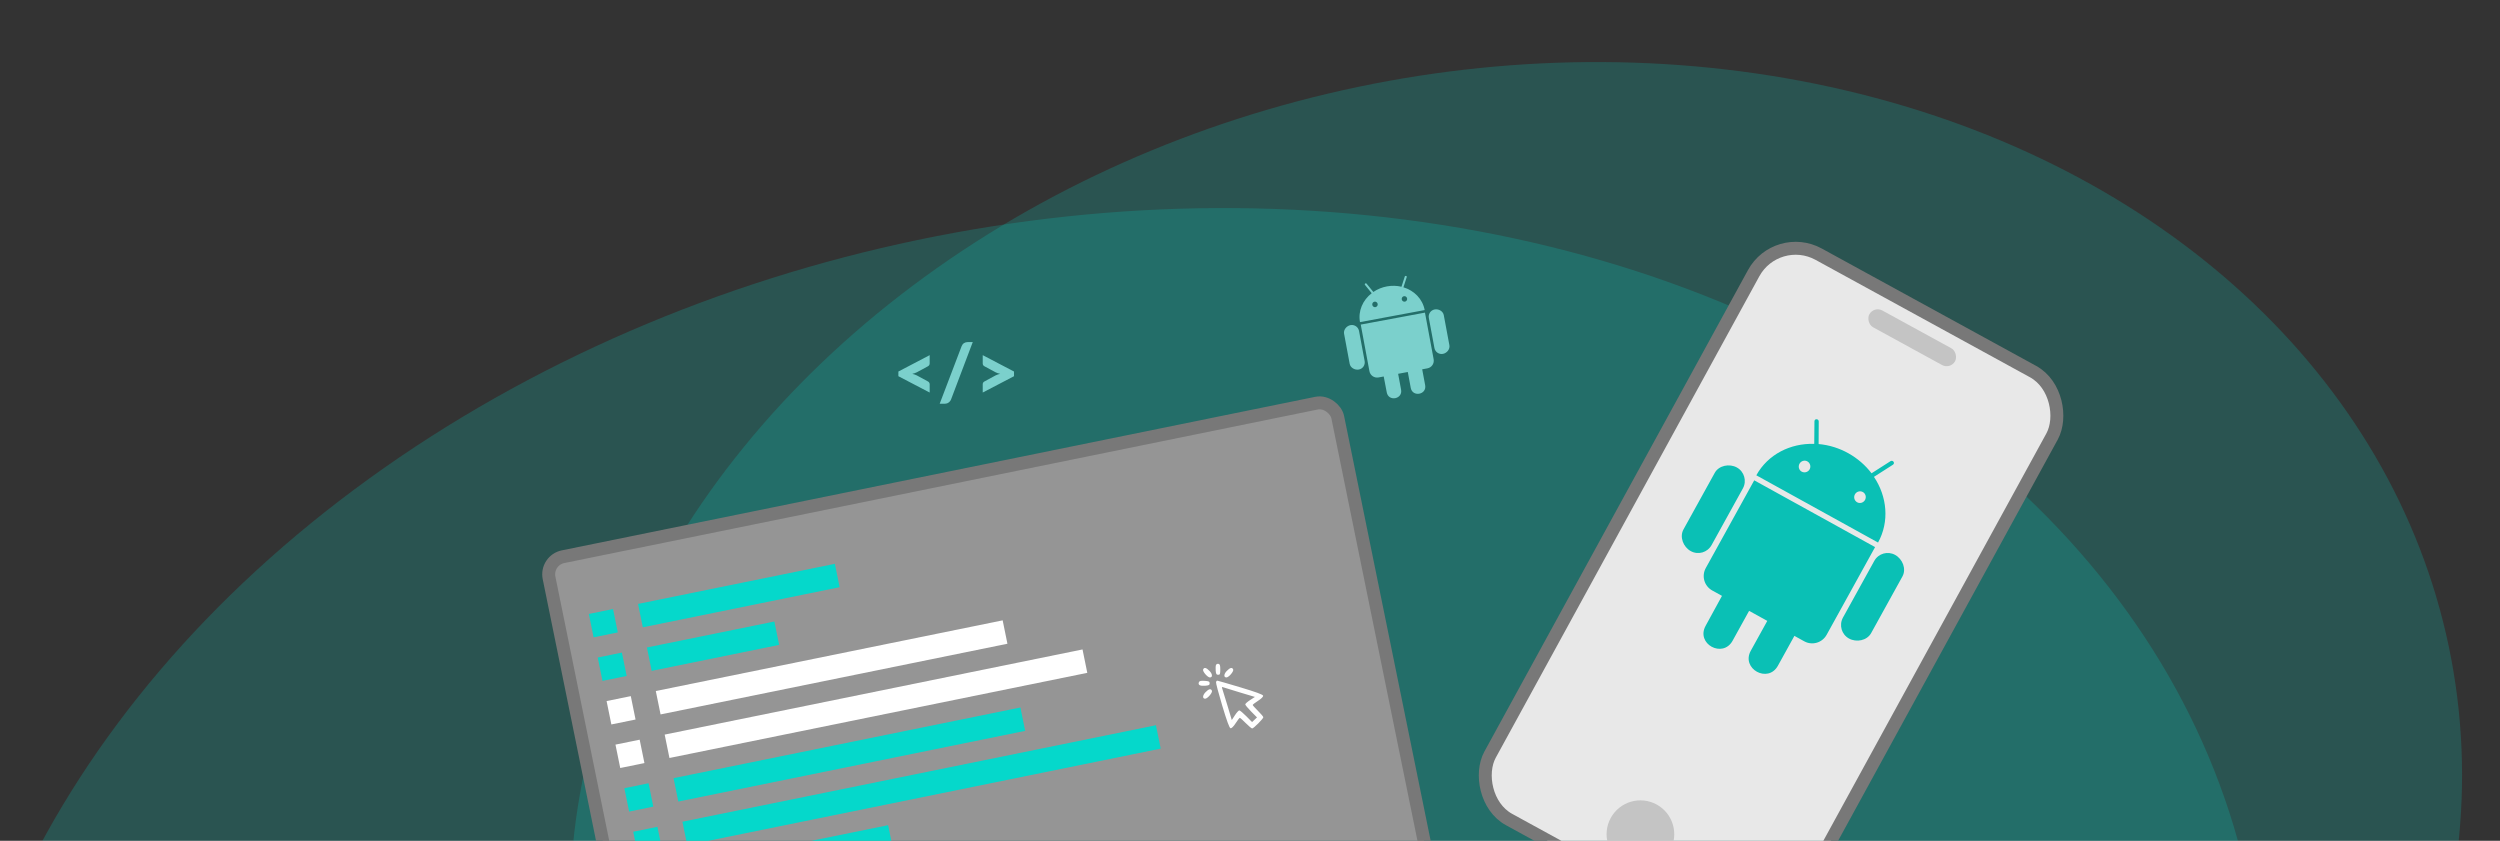
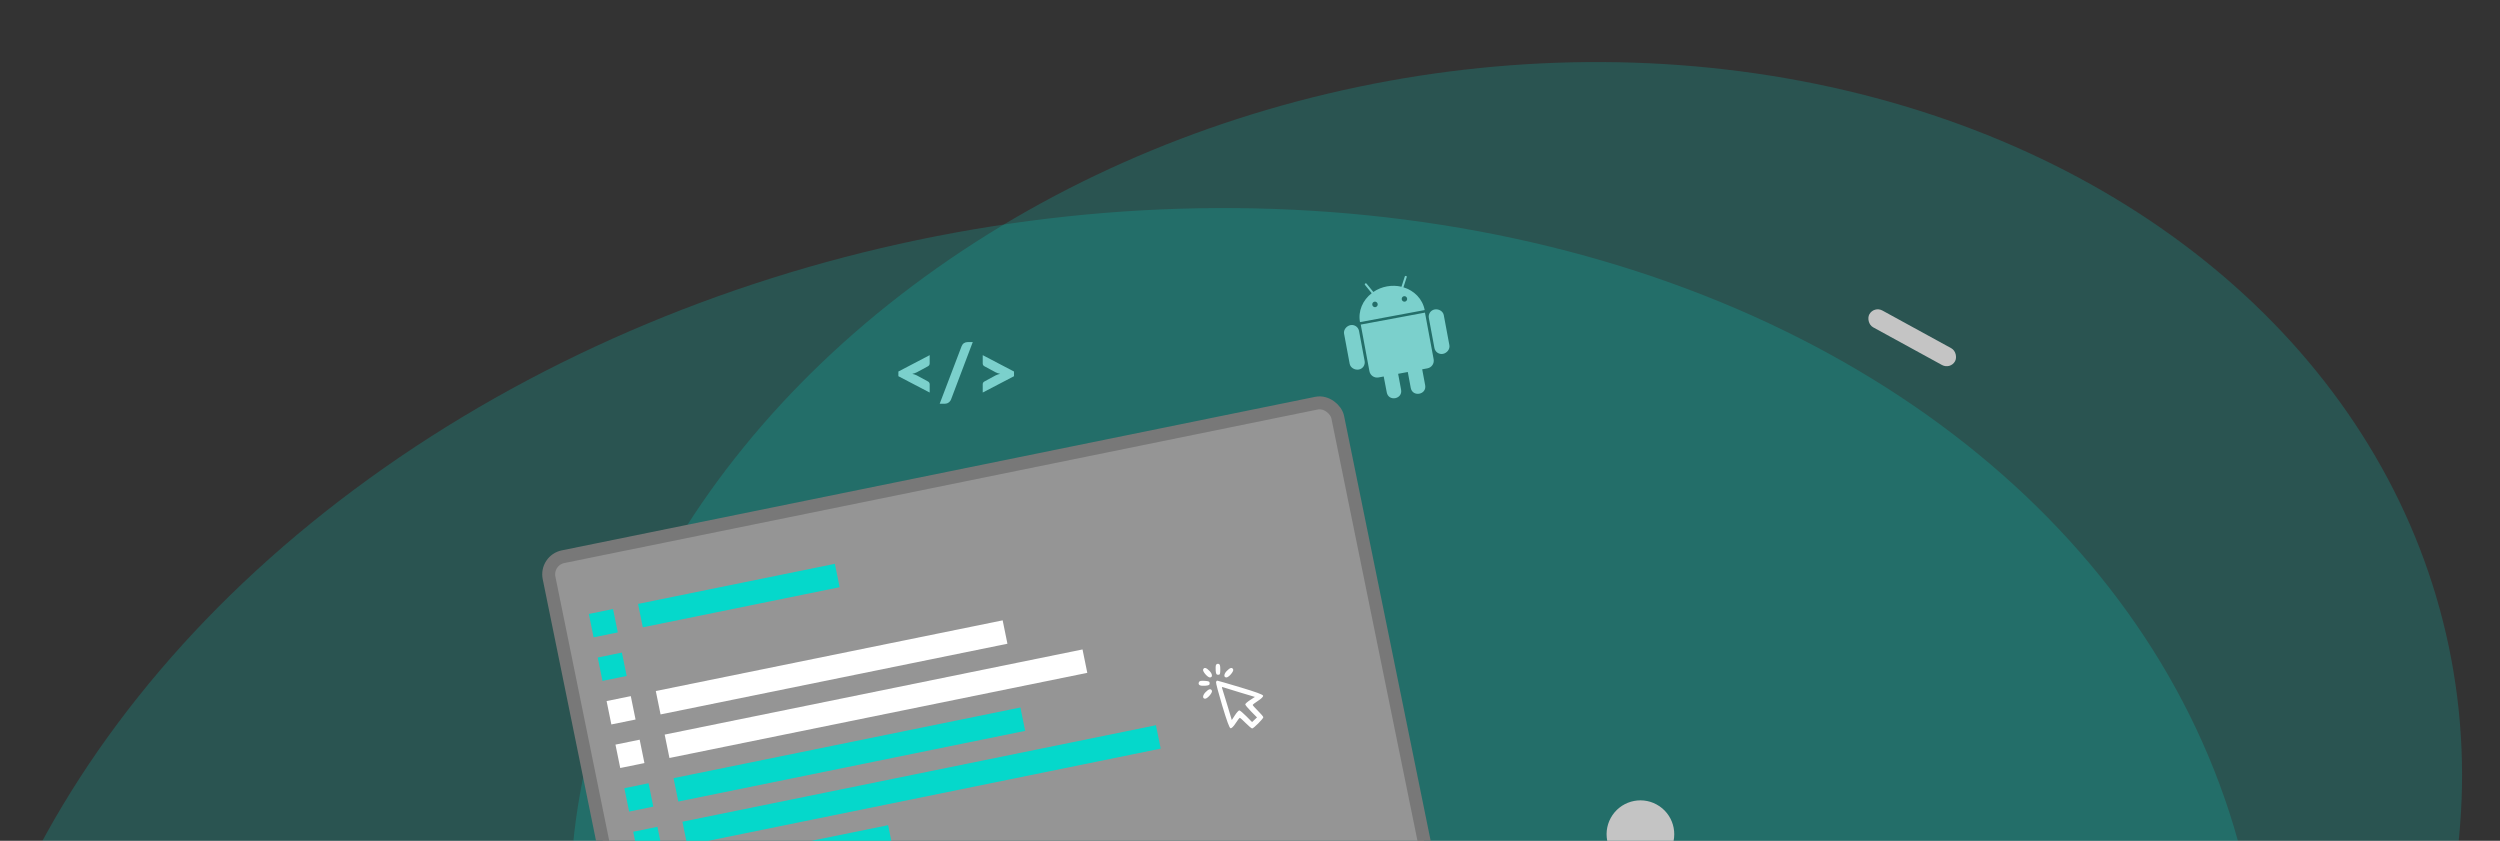
<svg xmlns="http://www.w3.org/2000/svg" width="2352" height="791" viewBox="0 0 2352 791" fill="none">
  <rect x="0" y="0" width="2352" height="791" fill="#333333" stroke="none" />
  <g clip-path="url(#clip0_10_394)">
    <ellipse cx="1426.2" cy="791.818" rx="896.621" ry="725.431" transform="rotate(-11.826 1426.2 791.818)" fill="#05D8CB" fill-opacity="0.2" />
    <ellipse cx="1037.36" cy="1058.43" rx="1101.6" ry="850.657" transform="rotate(-11.826 1037.36 1058.43)" fill="#05D8CB" fill-opacity="0.2" />
-     <rect x="1671.47" y="217.502" width="320.035" height="606.406" rx="45.017" transform="rotate(28.7 1671.47 217.502)" fill="#E8E8E8" stroke="#787878" stroke-width="12.167" />
    <circle cx="1543.31" cy="784.806" r="31.828" transform="rotate(28.7 1543.31 784.806)" fill="#C4C4C4" />
    <rect x="1763.01" y="287.785" width="91.938" height="18.03" rx="9.015" transform="rotate(28.7 1763.01 287.785)" fill="#C4C4C4" />
-     <path d="M1639.73 459.453L1610.31 512.711C1606.39 519.794 1597.71 522.378 1590.63 518.466C1583.59 514.58 1579.94 505.119 1583.82 498.082L1613.25 444.824C1617.08 437.879 1627.04 435.935 1634.07 439.821C1641.01 443.656 1643.56 452.509 1639.73 459.453ZM1604.8 534.403C1600.64 541.945 1603.35 551.369 1610.89 555.534L1620.04 560.588L1604.65 588.765C1595.28 605.736 1620.73 619.618 1630.03 602.785L1645.56 574.685L1662.66 584.133L1647.13 612.233C1637.81 629.112 1663.3 643.254 1672.65 626.33L1688.17 598.229L1697.46 603.359C1704.91 607.474 1714.33 604.756 1718.5 597.213L1764.08 514.705L1650.38 451.894L1604.8 534.403V534.403ZM1766.87 510.421L1652.34 447.154C1663.22 427.47 1684.44 416.863 1706.84 417.592L1707.03 396.506C1706.98 393.541 1711.04 393.919 1711.07 396.46L1710.95 417.76C1730.93 419.495 1749.16 430.048 1760.74 445.266L1778.63 433.841C1780.87 432.499 1783.28 435.748 1780.74 437.291L1763.02 448.629C1775.42 467.126 1777.74 490.737 1766.87 510.421V510.421ZM1702.49 441.541C1703.94 438.919 1703.04 435.544 1700.33 434.045C1697.71 432.597 1694.42 433.662 1692.97 436.283C1691.52 438.905 1692.42 442.281 1694.99 443.703C1697.71 445.202 1701.04 444.162 1702.49 441.541ZM1754.62 470.343C1756.07 467.721 1755.18 464.345 1752.6 462.923C1749.89 461.424 1746.56 462.464 1745.11 465.085C1743.66 467.707 1744.55 471.083 1747.27 472.581C1749.84 474.003 1753.18 472.964 1754.62 470.343ZM1782.94 522.061C1776 518.226 1767.22 520.642 1763.31 527.724L1733.88 580.982C1729.97 588.065 1732.55 596.871 1739.49 600.706C1746.57 604.618 1756.48 602.648 1760.37 595.612L1789.79 542.354C1793.7 535.271 1789.97 525.947 1782.94 522.061Z" fill="#0AC0B5" />
    <rect x="513.176" y="527.117" width="757.243" height="441.273" rx="16.917" transform="rotate(-11.518 513.176 527.117)" fill="#959595" stroke="#787878" stroke-width="12.167" />
    <rect x="600.273" y="568.163" width="188.977" height="22.46" transform="rotate(-11.518 600.273 568.163)" fill="#05D8CB" />
    <rect x="553.98" y="577.596" width="23.234" height="22.46" transform="rotate(-11.518 553.98 577.596)" fill="#05D8CB" />
-     <rect x="608.624" y="609.143" width="122.371" height="22.46" transform="rotate(-11.518 608.624 609.143)" fill="#05D8CB" />
    <rect x="562.331" y="618.577" width="23.234" height="22.46" transform="rotate(-11.518 562.331 618.577)" fill="#05D8CB" />
    <rect x="650.38" y="814.044" width="188.977" height="22.46" transform="rotate(-11.518 650.38 814.044)" fill="#05D8CB" />
    <rect x="616.976" y="650.123" width="333.033" height="22.46" transform="rotate(-11.518 616.976 650.123)" fill="white" />
    <rect x="570.683" y="659.557" width="23.234" height="22.46" transform="rotate(-11.518 570.683 659.557)" fill="white" />
    <rect x="625.326" y="691.104" width="401.189" height="22.46" transform="rotate(-11.518 625.326 691.104)" fill="white" />
    <rect x="579.033" y="700.537" width="23.234" height="22.46" transform="rotate(-11.518 579.033 700.537)" fill="white" />
    <rect x="633.678" y="732.084" width="333.033" height="22.46" transform="rotate(-11.518 633.678 732.084)" fill="#05D8CB" />
    <rect x="587.385" y="741.518" width="23.234" height="22.46" transform="rotate(-11.518 587.385 741.518)" fill="#05D8CB" />
    <rect x="642.028" y="773.064" width="454.629" height="22.46" transform="rotate(-11.518 642.028 773.064)" fill="#05D8CB" />
    <rect x="595.735" y="782.498" width="23.234" height="22.46" transform="rotate(-11.518 595.735 782.498)" fill="#05D8CB" />
    <path fill-rule="evenodd" clip-rule="evenodd" d="M1143.97 625.663C1143.66 626.471 1143.55 628.866 1143.72 630.987C1143.98 634.07 1144.44 634.842 1146.04 634.842C1147.77 634.842 1148.04 634.175 1148.04 629.856C1148.04 625.899 1147.68 624.8 1146.29 624.532C1145.32 624.346 1144.28 624.855 1143.97 625.663ZM1131.88 629.902C1131.21 631.651 1136.09 637.342 1138.26 637.342C1140.95 637.342 1140.81 634.232 1137.98 631.282C1134.85 628.016 1132.78 627.547 1131.88 629.902ZM1154.1 631.282C1151.27 634.232 1151.13 637.342 1153.82 637.342C1155.99 637.342 1160.87 631.651 1160.2 629.902C1159.3 627.547 1157.23 628.016 1154.1 631.282ZM1127.9 641.854C1126.93 644.382 1128.87 645.499 1133.65 645.156C1137.27 644.897 1138.04 644.49 1138.04 642.842C1138.04 641.165 1137.27 640.793 1133.28 640.537C1129.62 640.302 1128.38 640.607 1127.9 641.854ZM1144.02 641.592C1143.76 642.28 1146.4 652.292 1149.87 663.842C1154.27 678.502 1156.64 684.931 1157.72 685.139C1158.66 685.32 1160.54 683.461 1162.51 680.389C1164.29 677.613 1166.06 675.342 1166.43 675.342C1166.81 675.342 1169.33 677.592 1172.04 680.342C1174.75 683.092 1177.45 685.342 1178.04 685.342C1179.39 685.342 1188.54 676.129 1188.54 674.77C1188.54 674.218 1186.29 671.551 1183.54 668.842C1180.79 666.133 1178.54 663.61 1178.54 663.234C1178.54 662.858 1180.81 661.093 1183.59 659.312C1186.66 657.341 1188.52 655.467 1188.34 654.526C1188.13 653.446 1181.7 651.077 1167.04 646.674C1155.49 643.206 1145.69 640.362 1145.26 640.355C1144.83 640.348 1144.27 640.905 1144.02 641.592ZM1166.38 651.401L1180.62 655.672L1176.08 658.626C1173.58 660.25 1171.54 662.075 1171.54 662.681C1171.54 663.288 1174.03 666.296 1177.06 669.366L1182.59 674.948L1180.26 677.13L1177.94 679.312L1172.52 673.827C1169.55 670.81 1166.58 668.342 1165.94 668.342C1165.3 668.342 1163.45 670.385 1161.82 672.882L1158.87 677.422L1154.6 663.186C1152.25 655.356 1150.07 648.285 1149.76 647.472C1149.37 646.466 1149.66 646.176 1150.67 646.562C1151.48 646.874 1158.55 649.051 1166.38 651.401ZM1134.1 651.282C1131.27 654.232 1131.13 657.342 1133.82 657.342C1135.99 657.342 1140.87 651.651 1140.2 649.902C1139.3 647.547 1137.23 648.016 1134.1 651.282Z" fill="white" />
    <path d="M1278.57 311.335L1283.84 339.636C1284.54 343.4 1282.15 346.957 1278.39 347.658C1274.65 348.354 1270.47 345.997 1269.77 342.257L1264.5 313.956C1263.81 310.265 1266.86 306.561 1270.6 305.865C1274.29 305.178 1277.88 307.645 1278.57 311.335ZM1288.36 349.214C1289.1 353.222 1292.93 355.848 1296.94 355.101L1301.8 354.196L1304.65 369.115C1306.33 378.133 1319.8 375.548 1318.14 366.603L1315.36 351.671L1324.45 349.978L1327.23 364.911C1328.9 373.88 1342.46 371.379 1340.79 362.385L1338 347.452L1342.94 346.533C1346.9 345.796 1349.52 341.969 1348.77 337.961L1340.61 294.116L1280.19 305.369L1288.36 349.214V349.214ZM1340.34 291.714L1279.48 303.048C1277.53 292.588 1282.09 282.332 1290.49 275.861L1284.22 268.103C1283.31 267.033 1284.91 265.952 1285.68 266.869L1292.04 274.687C1299.87 269.311 1309.7 267.682 1318.5 269.759L1321.6 260.205C1322.02 259.04 1323.87 259.504 1323.41 260.829L1320.35 270.301C1330.44 273.327 1338.39 281.253 1340.34 291.714V291.714ZM1296.11 285.917C1295.85 284.524 1294.51 283.56 1293.06 283.828C1291.67 284.088 1290.79 285.466 1291.05 286.859C1291.31 288.252 1292.65 289.216 1294.02 288.961C1295.46 288.692 1296.37 287.31 1296.11 285.917ZM1323.81 280.757C1323.55 279.364 1322.21 278.4 1320.84 278.655C1319.4 278.923 1318.5 280.306 1318.76 281.699C1319.01 283.092 1320.36 284.056 1321.8 283.787C1323.17 283.532 1324.07 282.15 1323.81 280.757ZM1349.71 291.132C1346.02 291.819 1343.54 295.34 1344.24 299.104L1349.51 327.405C1350.21 331.169 1353.8 333.611 1357.49 332.924C1361.25 332.223 1364.28 328.524 1363.59 324.784L1358.31 296.483C1357.61 292.719 1353.45 290.435 1349.71 291.132Z" fill="#7BD0CC" />
    <path d="M862.497 350.264C861.261 350.87 859.855 351.355 858.28 351.718C859.855 352.082 861.261 352.566 862.497 353.172L872.819 358.769C873.473 359.084 873.933 359.484 874.2 359.969C874.49 360.429 874.636 360.938 874.636 361.495V369.309L845.196 353.935V349.537L874.636 334.127V341.941C874.636 342.499 874.49 343.02 874.2 343.504C873.933 343.964 873.473 344.364 872.819 344.704L862.497 350.264ZM894.74 375.815C894.474 376.469 894.123 377.051 893.686 377.56C893.275 378.068 892.802 378.493 892.269 378.832C891.76 379.171 891.203 379.425 890.597 379.595C890.016 379.765 889.434 379.849 888.853 379.849H884.055L904.699 325.659C905.184 324.423 905.923 323.478 906.916 322.824C907.91 322.169 909.061 321.842 910.369 321.842H915.167L894.74 375.815ZM953.984 349.537V353.935L924.545 369.309V361.495C924.545 360.938 924.678 360.429 924.945 359.969C925.235 359.484 925.708 359.084 926.362 358.769L936.684 353.172C937.92 352.566 939.325 352.082 940.9 351.718C939.325 351.355 937.92 350.87 936.684 350.264L926.362 344.704C925.708 344.364 925.235 343.964 924.945 343.504C924.678 343.02 924.545 342.499 924.545 341.941V334.127L953.984 349.537Z" fill="#7BD0CC" />
  </g>
  <defs>
    <clipPath id="clip0_10_394">
      <rect width="2352" height="791" fill="white" />
    </clipPath>
  </defs>
</svg>